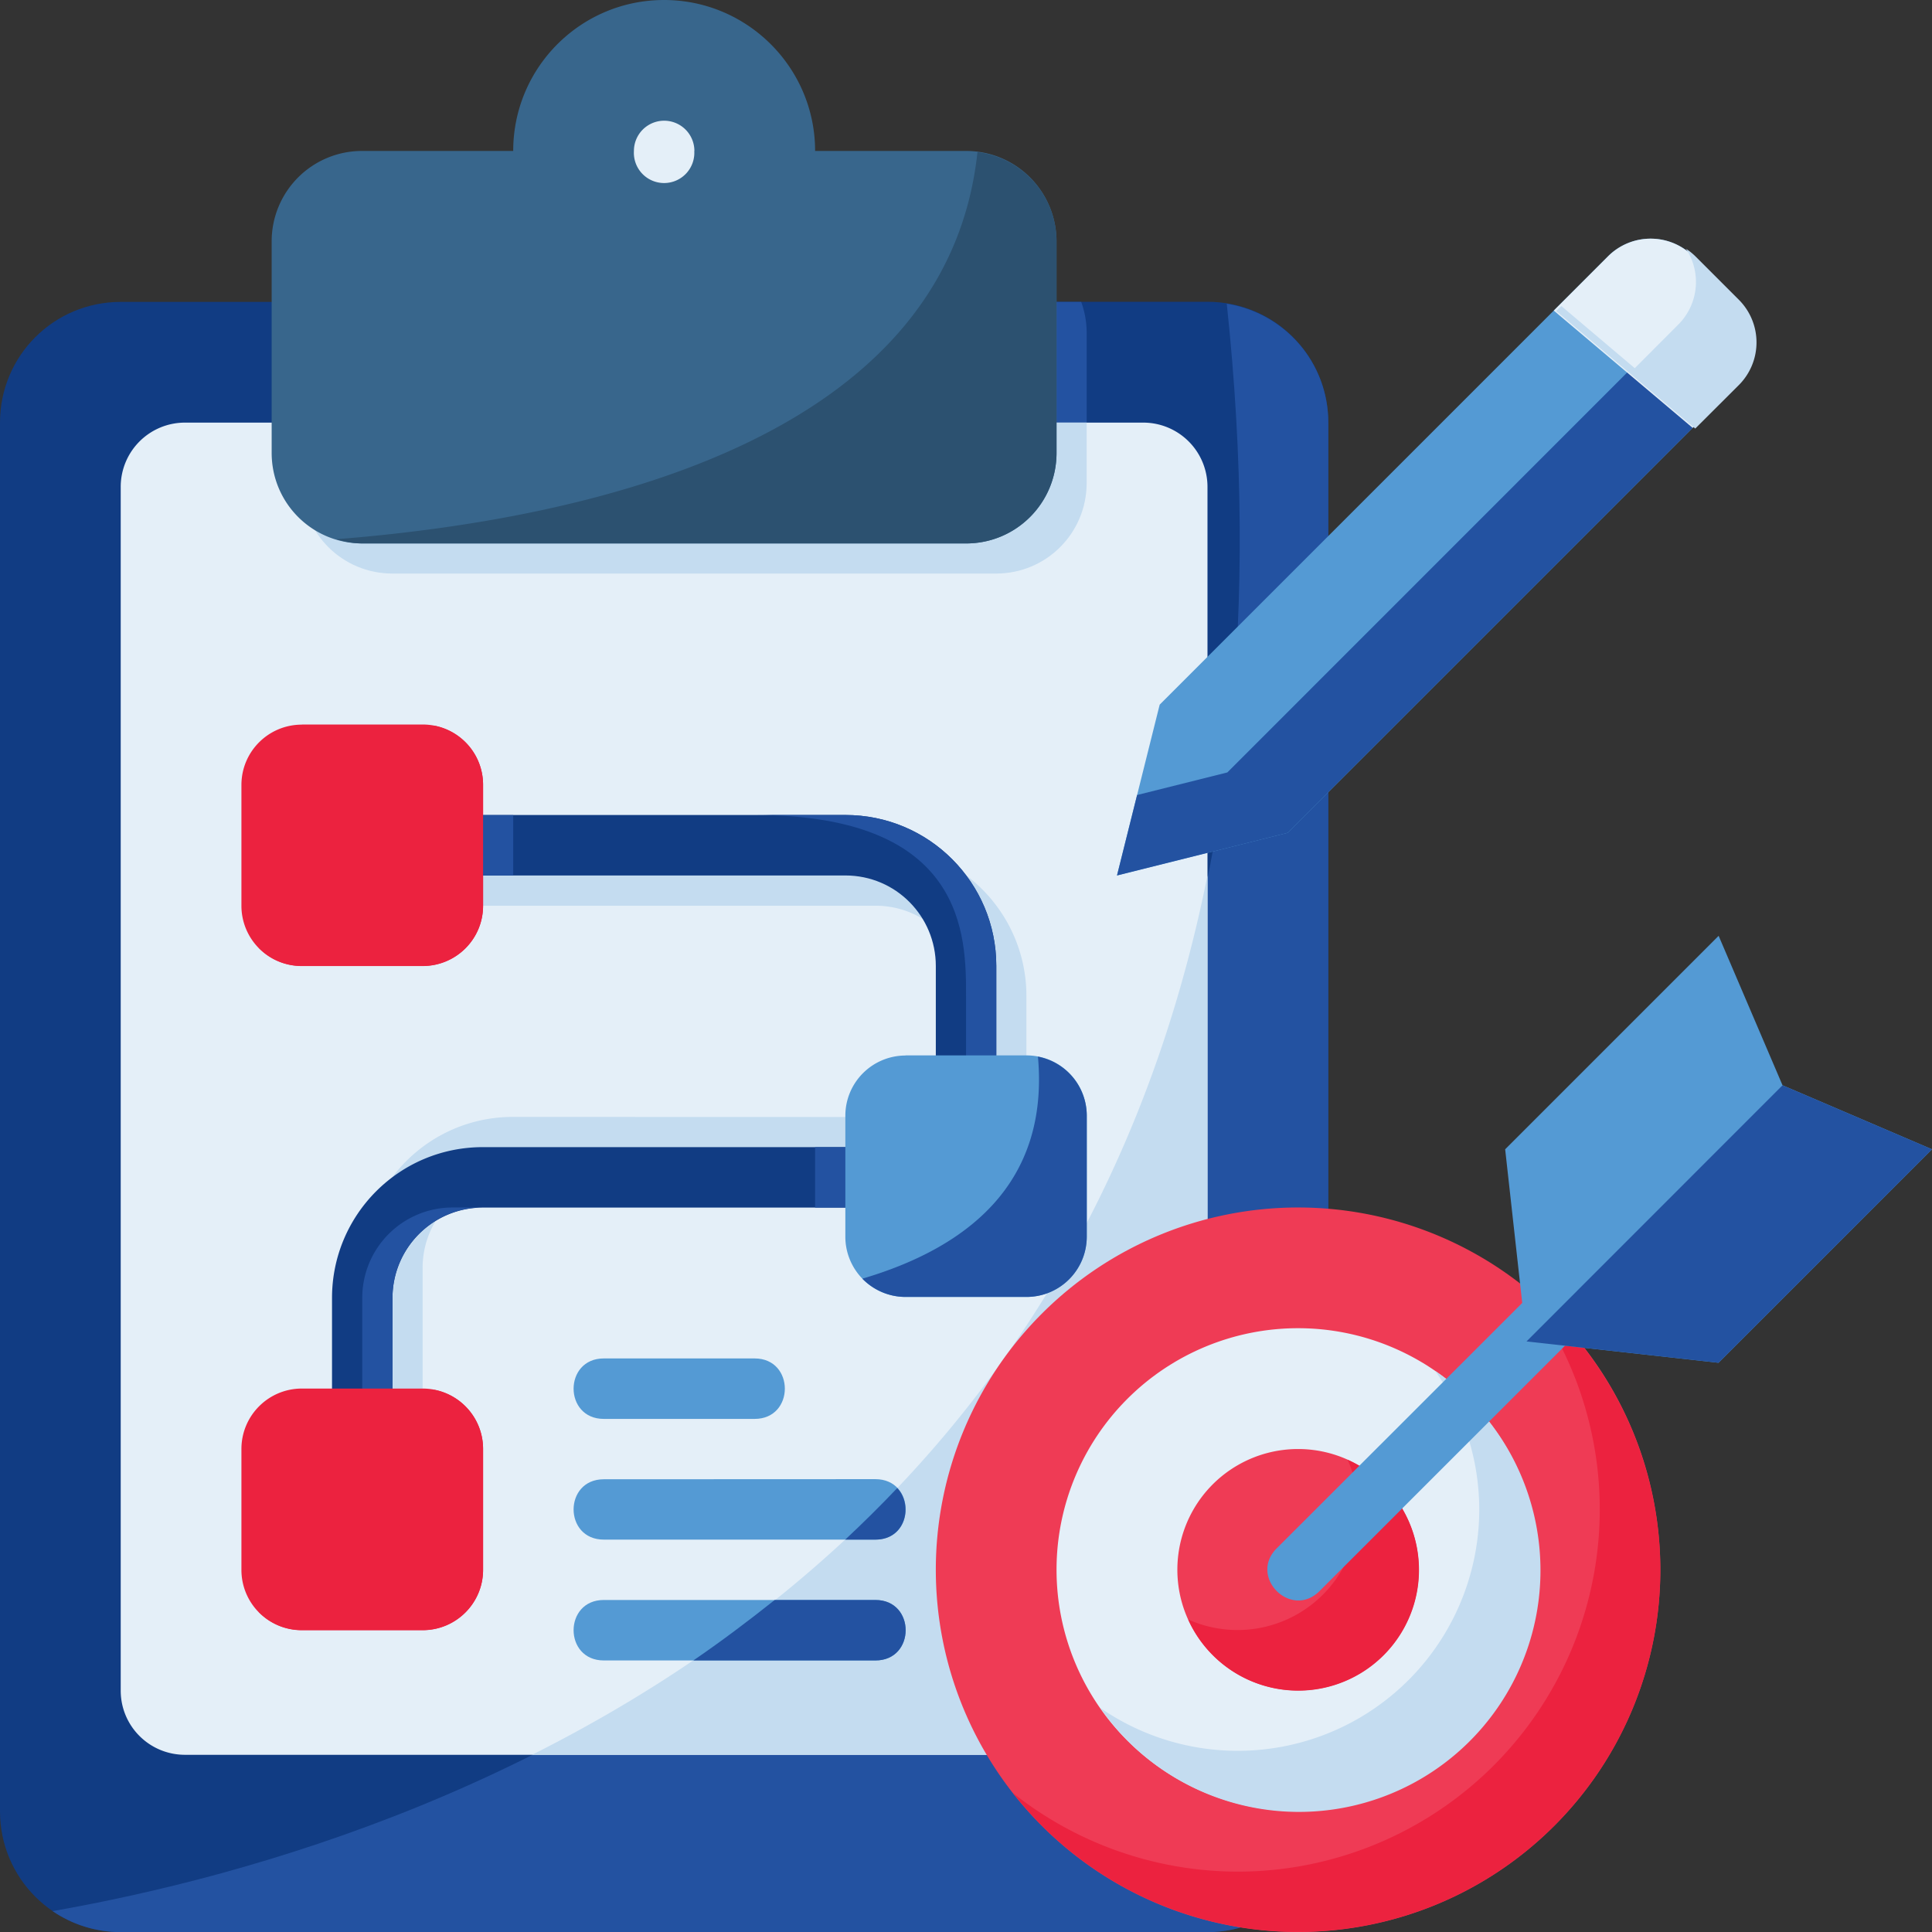
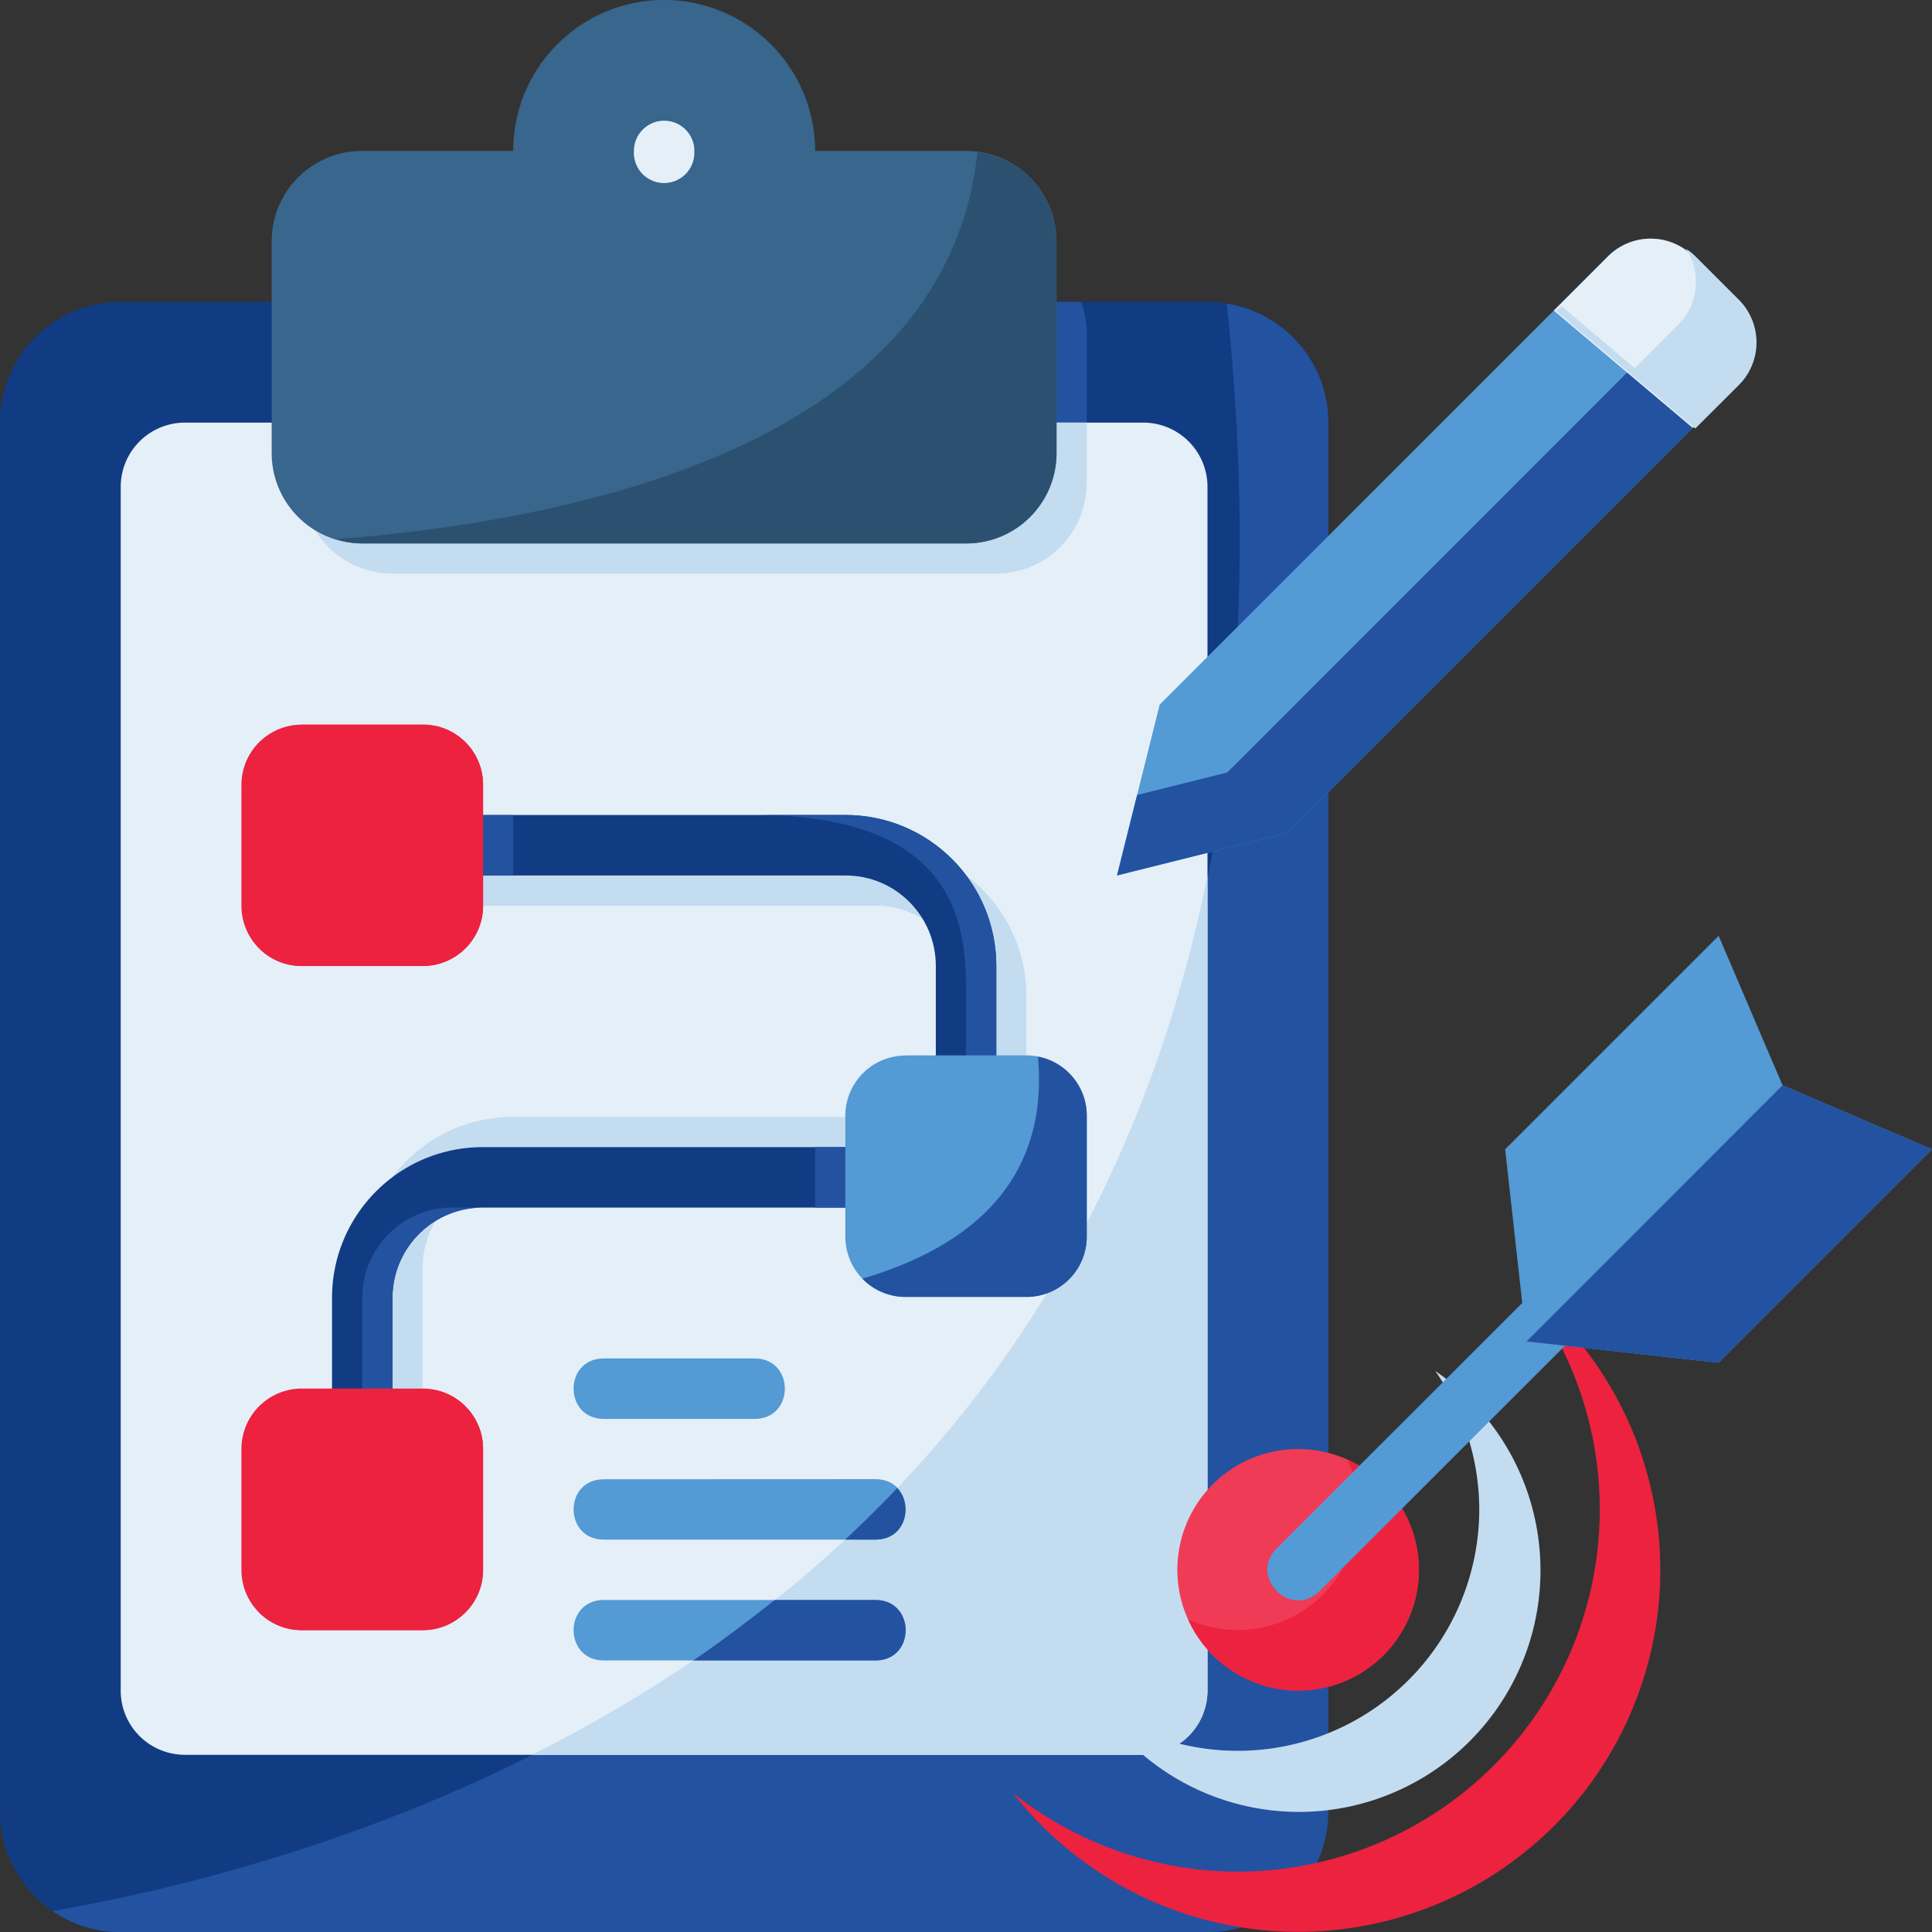
<svg xmlns="http://www.w3.org/2000/svg" version="1.1" width="512" height="512" x="0" y="0" viewBox="0 0 16.933 16.933" style="enable-background:new 0 0 512 512" xml:space="preserve" class="">
  <rect x="0" y="0" width="16.933" height="16.933" fill="#333333" stroke="none" />
  <g>
    <path fill="#113c83" d="M1.058 2.646C.472 2.646 0 3.118 0 3.704v12.171c0 .586.472 1.058 1.058 1.058h9.525c.587 0 1.059-.472 1.059-1.058V3.705c0-.587-.472-1.06-1.059-1.06z" opacity="1" data-original="#ff9751" class="" />
    <path fill="#2352a1" d="M2.694 2.646a.79.79 0 0 0-.048.264v1.853c0 .44.354.793.794.793H8.73c.44 0 .794-.354.794-.793V2.91a.79.79 0 0 0-.048-.264z" opacity="1" data-original="#ff7f29" class="" />
    <path fill="#2352a1" d="M10.752 2.662C11.912 13.565 3.901 16.146.461 16.75c.17.116.375.184.597.184h9.525c.587 0 1.059-.472 1.059-1.058V3.705c0-.53-.385-.962-.89-1.043z" opacity="1" data-original="#ff7f29" class="" />
    <path fill="#e4eff8" d="M1.622 3.704a.563.563 0 0 0-.564.564v10.549c0 .312.252.563.564.563h8.398a.563.563 0 0 0 .563-.563V4.268a.563.563 0 0 0-.563-.564z" opacity="1" data-original="#e4eff8" class="" />
    <path fill="#c4dcf0" d="M7.938 9.79v.529h-3.44a.792.792 0 0 0-.794.793v1.059h-.53v-1.06c0-.728.589-1.322 1.323-1.322zM4.233 7.408v.53h3.44c.445 0 .794.36.794.792v1.06h.529V8.73c0-.728-.588-1.322-1.322-1.322z" opacity="1" data-original="#c4dcf0" class="" />
    <path fill="#549ad4" d="m10.164 6.176 3.929-3.929a.528.528 0 0 1 .748 0l.374.375a.528.528 0 0 1 0 .748l-3.929 3.929-1.496.374z" opacity="1" data-original="#549ad4" />
    <path fill="#c4dcf0" d="M10.583 7.672c-.833 4.15-3.403 6.444-5.92 7.708h5.357a.563.563 0 0 0 .563-.563z" opacity="1" data-original="#c4dcf0" class="" />
-     <path fill="#ef3b55" d="M14.552 13.758a3.175 3.175 0 1 1-6.35 0 3.175 3.175 0 0 1 6.35 0z" opacity="1" data-original="#ff5555" class="" />
    <path fill="#ec223f" d="M13.347 11.273a3.175 3.175 0 0 1-2.5 5.131 3.175 3.175 0 0 1-1.97-.69 3.175 3.175 0 0 0 5.675-1.956 3.175 3.175 0 0 0-1.205-2.485z" opacity="1" data-original="#ff2929" class="" />
    <path fill="#113c83" d="M3.969 7.143v.53h3.44c.445 0 .793.36.793.793v1.059h.53v-1.06c0-.728-.589-1.322-1.323-1.322z" opacity="1" data-original="#ff9751" class="" />
    <path fill="#2352a1" d="M8.467 8.731v.794h.265v-1.06c0-.728-.588-1.322-1.323-1.322h-.794c1.852 0 1.852 1.06 1.852 1.588z" opacity="1" data-original="#ff7f29" class="" />
    <path fill="#113c83" d="M7.673 10.054v.53h-3.44a.792.792 0 0 0-.793.792v1.06h-.53v-1.06c0-.728.588-1.322 1.323-1.322z" opacity="1" data-original="#ff9751" class="" />
    <path fill="#2352a1" d="M7.144 10.054v.53h.529v-.53z" opacity="1" data-original="#ff7f29" class="" />
    <path fill="#549ad4" d="M7.937 9.25h1.059c.293 0 .529.236.529.53v1.058c0 .293-.236.529-.53.529H7.938a.528.528 0 0 1-.529-.53V9.78c0-.293.236-.529.53-.529z" opacity="1" data-original="#549ad4" />
    <path fill="#2352a1" d="M3.968 10.583a.792.792 0 0 0-.793.793v1.06h.265v-1.06c0-.433.348-.793.792-.793z" opacity="1" data-original="#ff7f29" class="" />
    <path fill="#ec223f" d="M2.646 12.17h1.058c.293 0 .53.237.53.53v1.058c0 .293-.237.53-.53.53H2.646a.528.528 0 0 1-.53-.53V12.7c0-.293.237-.53.53-.53z" opacity="1" data-original="#ff5151" class="" />
    <path fill="#c4dcf0" d="M2.646 3.704v.53c0 .44.354.793.794.793H8.73c.44 0 .794-.354.794-.794v-.529z" opacity="1" data-original="#c4dcf0" class="" />
    <path fill="#2352a1" d="M9.097 9.26c.101 1.12-.63 1.679-1.539 1.947.096.098.23.16.38.16h1.058c.293 0 .529-.236.529-.53V9.78a.527.527 0 0 0-.428-.519z" opacity="1" data-original="#3588cb" class="" />
    <path fill="#38668c" d="M5.82 0c-.73 0-1.322.592-1.322 1.323H3.175a.792.792 0 0 0-.794.794v1.852c0 .44.354.794.794.794h5.292c.44 0 .793-.355.793-.794V2.117a.792.792 0 0 0-.793-.794H7.144C7.144.593 6.55 0 5.82 0z" opacity="1" data-original="#38668c" class="" />
    <path fill="#2c5170" d="M2.948 4.726a.788.788 0 0 0 .227.037h5.292c.44 0 .793-.355.793-.794V2.117a.79.79 0 0 0-.693-.784c-.27 2.526-3.413 3.219-5.619 3.393z" opacity="1" data-original="#2c5170" class="" />
    <path fill="#e4eff8" d="M6.085 1.323a.265.265 0 1 1-.529 0 .265.265 0 0 1 .53 0z" opacity="1" data-original="#e4eff8" class="" />
    <path fill="#ec223f" d="M3.805 12.181c.102 1.119-.63 1.678-1.538 1.946.096.099.23.16.379.16h1.058c.293 0 .53-.236.53-.529V12.7a.527.527 0 0 0-.429-.519z" opacity="1" data-original="#ff2929" class="" />
    <path fill="#ec223f" d="M2.646 6.35h1.058c.293 0 .53.236.53.53v1.057c0 .294-.237.53-.53.53H2.646a.528.528 0 0 1-.53-.53V6.88c0-.293.237-.529.53-.529z" opacity="1" data-original="#ff5151" class="" />
    <path fill="#2352a1" d="M3.969 7.144v.53h.529v-.53z" opacity="1" data-original="#ff7f29" class="" />
    <path fill="#ec223f" d="M3.805 6.36c.102 1.12-.63 1.679-1.538 1.946.096.1.23.16.379.16h1.058c.293 0 .53-.235.53-.528V6.879a.527.527 0 0 0-.429-.519z" opacity="1" data-original="#ff2929" class="" />
-     <path fill="#e4eff8" d="M13.494 13.758a2.117 2.117 0 1 1-4.234 0 2.117 2.117 0 0 1 4.234 0z" opacity="1" data-original="#e4eff8" class="" />
    <path fill="#ef3b55" d="M12.435 13.758a1.058 1.058 0 1 1-2.116 0 1.058 1.058 0 0 1 2.116 0z" opacity="1" data-original="#ff5555" class="" />
    <path fill="#ec223f" d="M11.811 12.794a1.058 1.058 0 0 1-1.397 1.4 1.058 1.058 0 1 0 1.397-1.4z" opacity="1" data-original="#ff2929" class="" />
    <path fill="#c4dcf0" d="M12.58 12.017c.25.355.384.778.385 1.212a2.117 2.117 0 0 1-3.32 1.741 2.117 2.117 0 1 0 2.936-2.953z" opacity="1" data-original="#c4dcf0" class="" />
    <path fill="#2352a1" d="m14.686 2.84-3.929 3.93-.791.198-.176.705 1.496-.374 3.93-3.93a.528.528 0 0 0 0-.747l-.375-.375a.532.532 0 0 0-.086-.069.527.527 0 0 1-.07.663z" opacity="1" data-original="#3588cb" class="" />
    <path fill="#e4eff8" d="m13.618 2.722.475-.475a.528.528 0 0 1 .748 0l.374.375a.528.528 0 0 1 0 .748l-.38.38z" opacity="1" data-original="#e4eff8" class="" />
    <g fill="#549ad4">
      <path d="M5.292 12.965c-.353 0-.353.529 0 .529h2.38c.354 0 .354-.53 0-.53zM5.292 14.023c-.353 0-.353.53 0 .53h2.38c.354 0 .354-.53 0-.53zM5.292 11.906c-.353 0-.353.53 0 .53h1.322c.353 0 .353-.53 0-.53z" fill="#549ad4" opacity="1" data-original="#549ad4" />
    </g>
    <path fill="#2352a1" d="M6.79 14.023c-.235.187-.472.365-.713.53h1.596c.353 0 .353-.53 0-.53zM7.864 13.042c-.149.157-.301.307-.456.452h.265c.268 0 .331-.305.191-.452z" opacity="1" data-original="#3588cb" class="" />
    <path fill="#549ad4" d="m13.192 10.073.187 1.684 1.683.187 1.871-1.871-1.31-.561-.56-1.31z" opacity="1" data-original="#549ad4" />
    <path fill="#549ad4" d="M14.469 10.395a.265.265 0 0 0-.182.08L11.19 13.57c-.25.25.125.625.375.375l3.098-3.097a.265.265 0 0 0-.193-.453z" opacity="1" data-original="#549ad4" />
    <path fill="#2352a1" d="m13.379 11.757 1.683.187 1.871-1.871-1.31-.561z" opacity="1" data-original="#3588cb" class="" />
    <path fill="#c4dcf0" d="M14.778 2.182a.528.528 0 0 1-.069.663l-.381.382-.644-.545-.045.044 1.219 1.03.381-.38a.529.529 0 0 0 0-.75l-.375-.375a.536.536 0 0 0-.086-.07z" opacity="1" data-original="#c4dcf0" class="" />
  </g>
</svg>